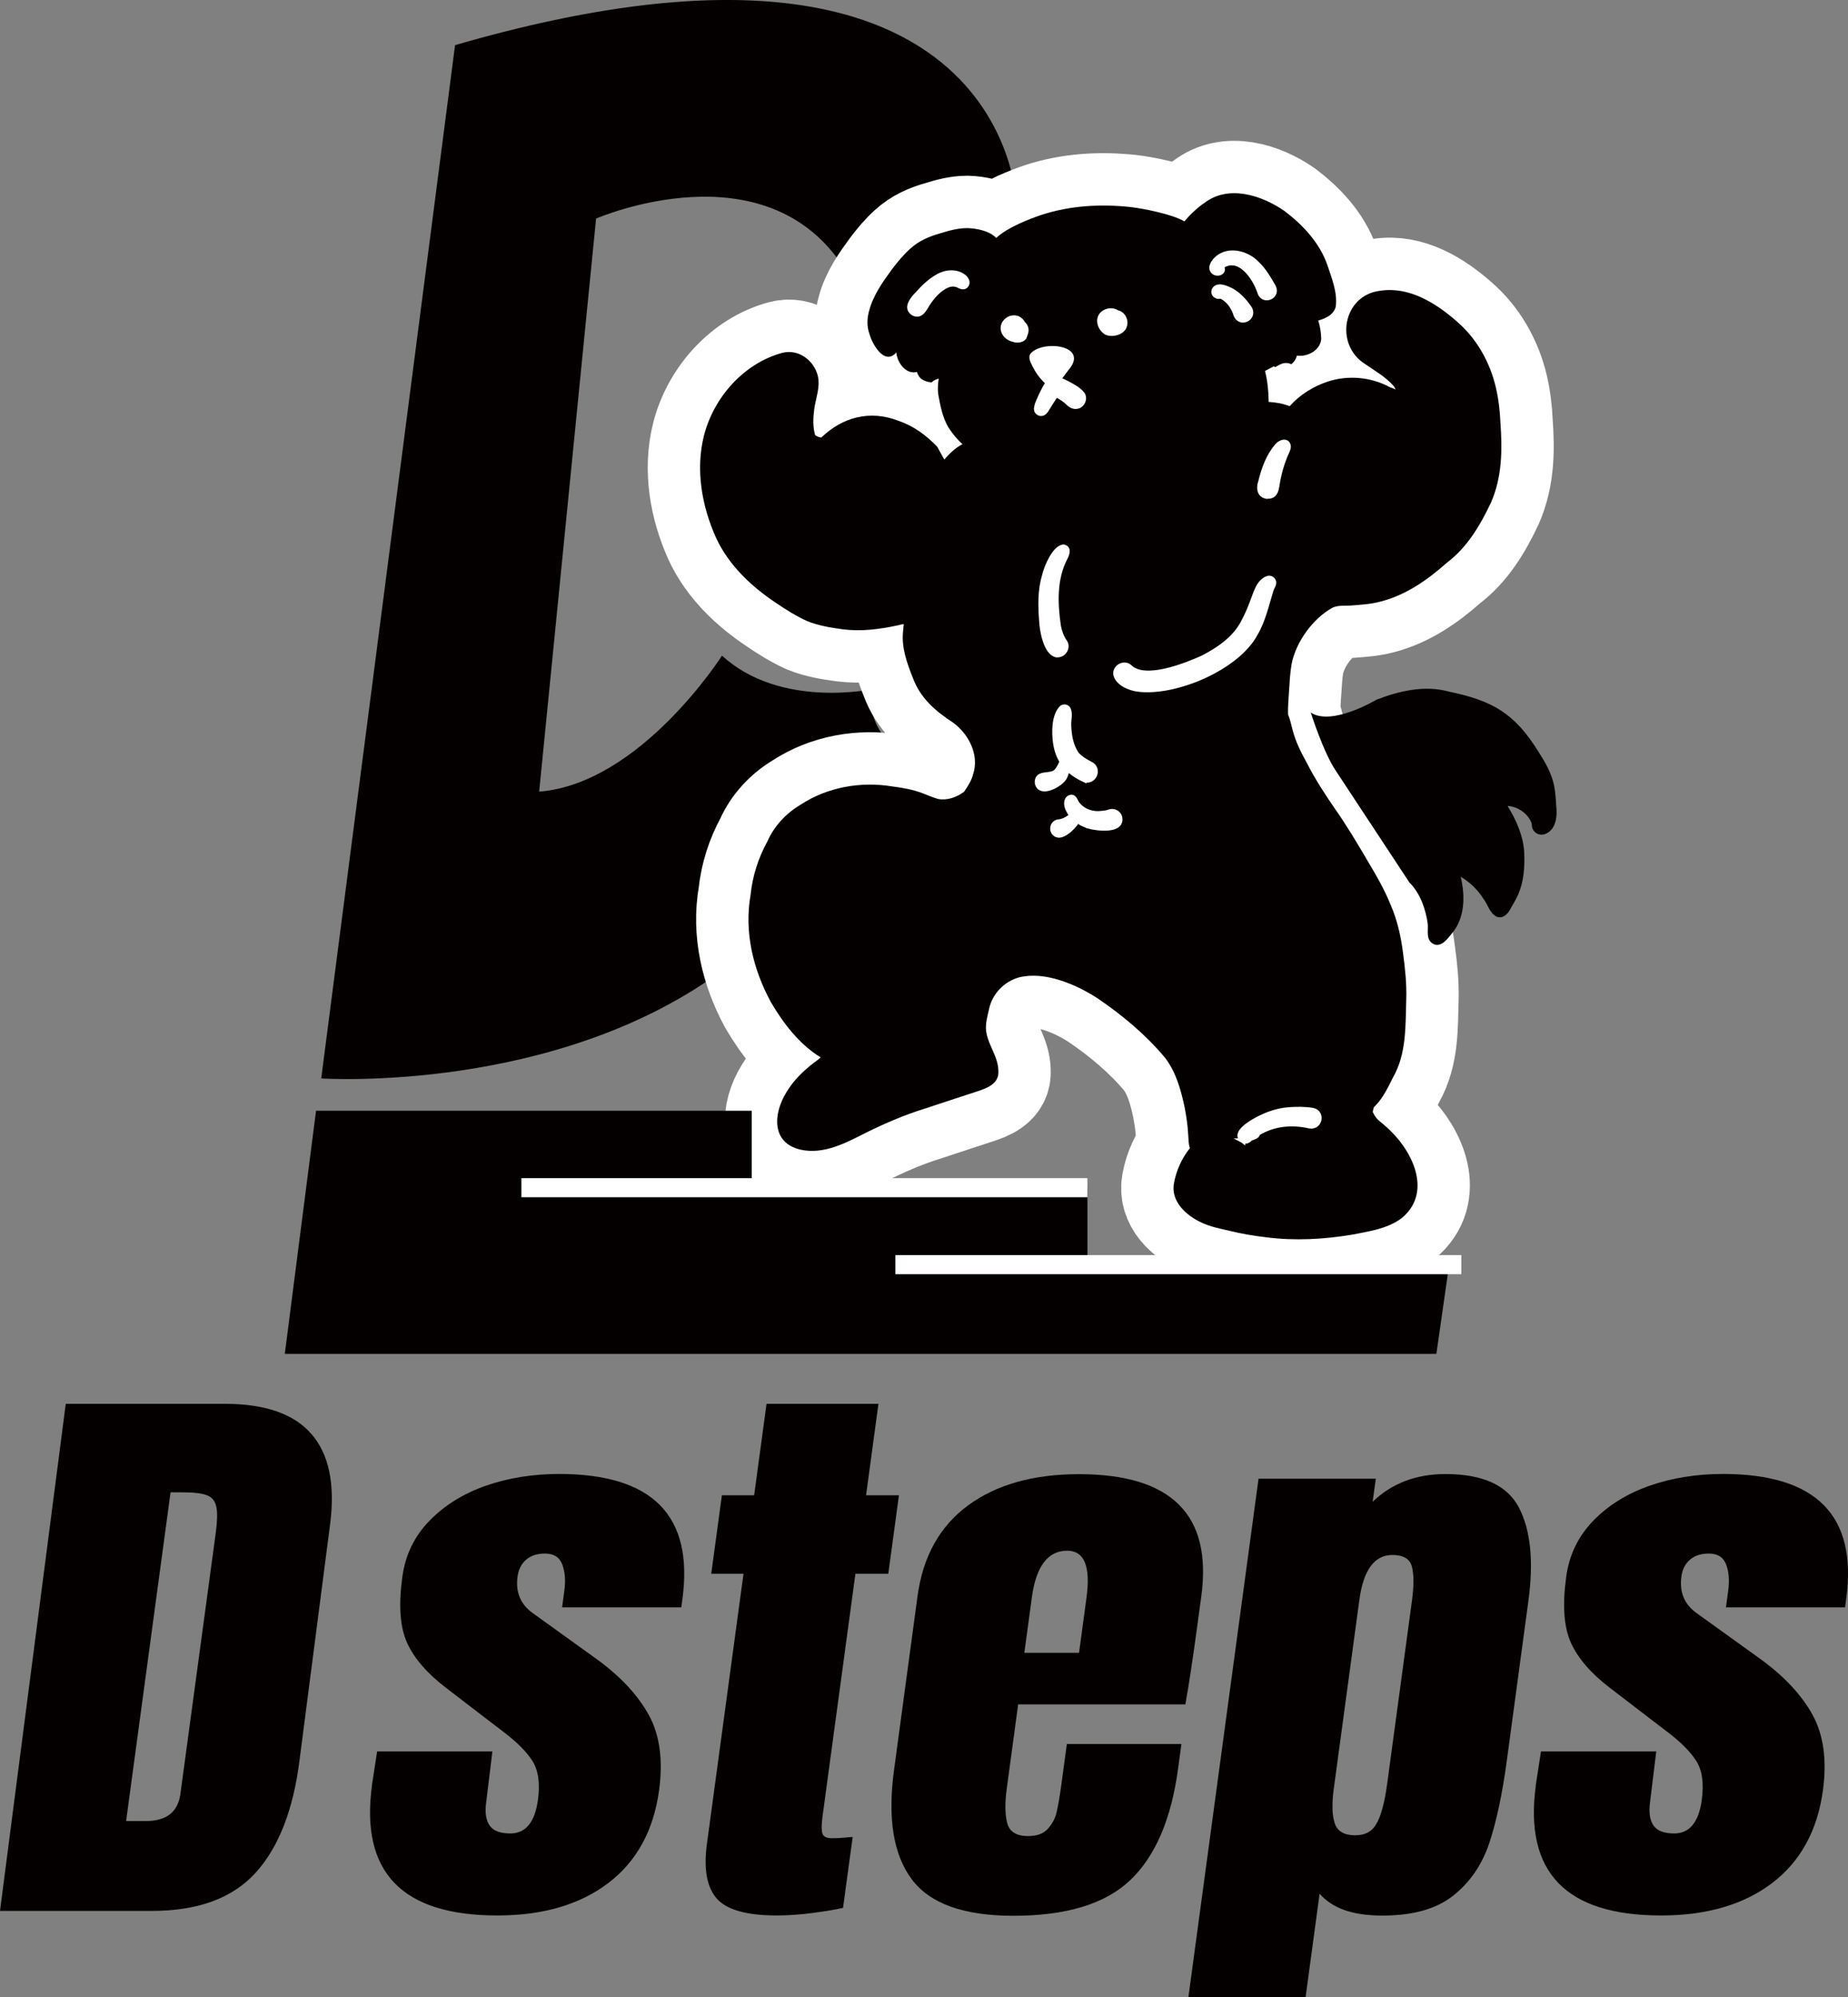
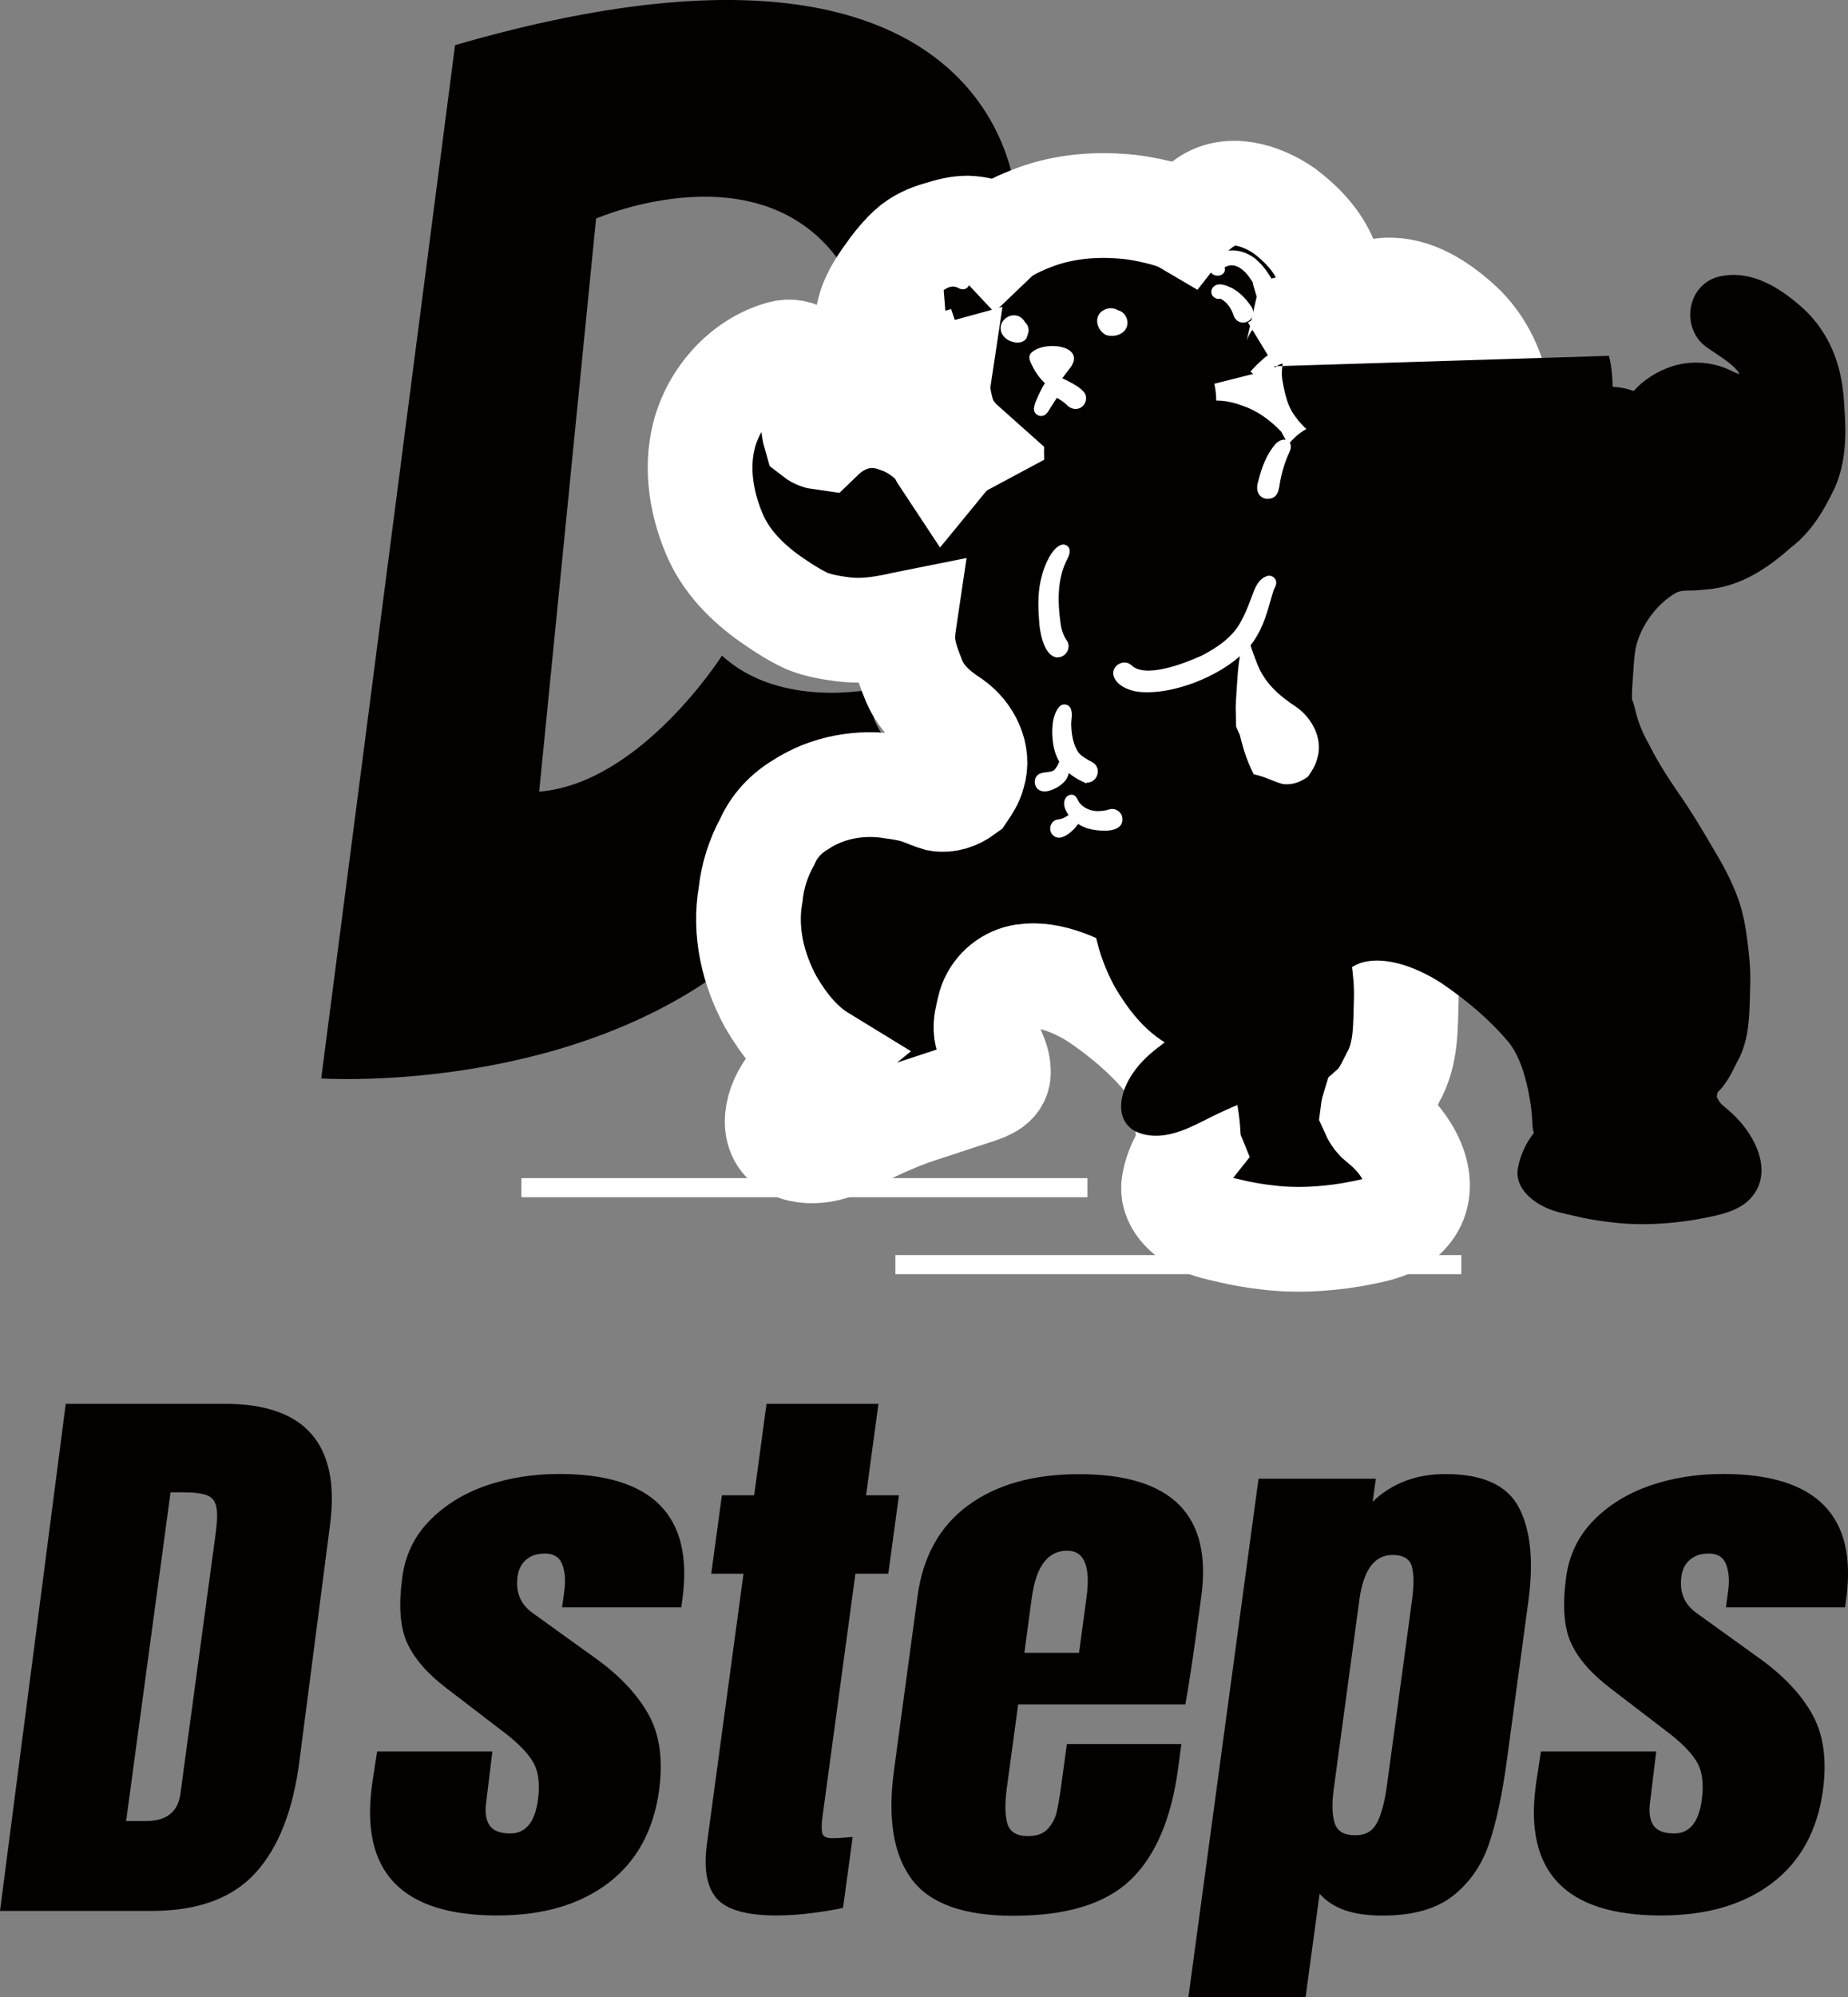
<svg xmlns="http://www.w3.org/2000/svg" id="_レイヤー_2" viewBox="0 0 182.14 196.72">
  <rect x="0" y="0" width="182.14" height="196.72" fill="#808080" stroke="none" />
  <defs>
    <style>.cls-1{fill:none;stroke-width:1.88px;}.cls-1,.cls-2,.cls-3{stroke:#fff;stroke-miterlimit:10;}.cls-2{stroke-width:.46px;}.cls-2,.cls-4{fill:#fff;}.cls-3{stroke-width:10.32px;}.cls-3,.cls-5{fill:#040000;}</style>
  </defs>
  <g id="_レイヤー_1-2">
    <g id="_レイヤー_1-3">
      <path class="cls-5" d="M91.37,35.83c.14.04.24.14.31.25-.3.1-.59.21-.88.32.03-.32.2-.66.57-.56h0Z" />
      <path class="cls-5" d="M44.85,4.45l-13.19,101.78s23.45,1.57,40.03-11.01c0,0-6.84-24.77,17.5-20.48,0,0-4.48-3.41-3.01-6.89,0,0-9.22,2.06-15.02-3.27,0,0-8.01,12.6-18.02,13.4l5.61-56.45s16.74-7.3,24.51,4.98c0,0,1.05-6.7,10-4.16,0,0,4.23-2.02,6.87-2.76,0,0-1.21-30.83-55.29-15.14h.01Z" />
      <path class="cls-5" d="M125.11,36.46c.04-.32.09-.65.38-.85.19-.13.48-.12.66.02.07.06.13.12.17.19-.3.11-.56.28-.83.45-.13.08-.26.17-.39.25v-.07h0Z" />
      <circle class="cls-5" cx="95.69" cy="44.32" r=".05" />
      <path class="cls-5" d="M137.24,110.19h.01s0,.01.01.02l-.02-.02h0Z" />
      <path class="cls-3" d="M125.56,36.08s.08.06.12.09c.23-.14.45-.27.71-.36.3-.09.61-.07.88.07.27-.21.47-.5.55-.85,1.04.15,2.32-.52,2.4-1.65-.01-.62-.11-1.2-.29-1.81.73-.19,1.58-.6,1.73-1.42.16-1.39-.41-2.76-.84-4.06-.78-2.21-2.41-3.93-4.24-5.32-2.25-1.55-5.54-2.61-7.91-.75-.34.2-1.32,1.01-1.93,1.79-1.26-.74-4.14-1.28-5.36-1.42-2.96-.31-5.93-.14-8.77.79-.97.33-3.29,1.18-4.42,2.26-.67-.71-1.97-.95-2.85-.97-.91,0-1.79.24-2.65.51-1.09.3-2.15.75-2.99,1.53-.66.59-1.22,1.27-1.76,1.98-.92,1.26-1.87,2.57-2.27,4.1-.22.74-.25,1.56.02,2.29.27,1.03,1.5,3.17,2.65,1.84.08.98.94,2.2,2.03,1.92.1.3.27.6.54.75.27.17.57.25.87.27h.05c.1-.1.23-.19.36-.25.1-.05.22-.08.33-.11-.08.53-.12,1.05-.04,1.58.2,1.09.41,2.21.97,3.18.39.61.86,1.2,1.41,1.69-.69.37-1.28.91-1.78,1.52-.1-.15-.18-.31-.27-.47-.07-.13-.14-.26-.22-.4-.07-.13-.14-.26-.21-.39-1.09-1.13-2.33-2.06-3.86-2.57-2.79-1.08-5.5-.34-7.57,1.66-.22-.03-.43-.1-.61-.24-.24-.82-.2-1.7-.09-2.54.14-1.08.61-2.17.36-3.27-.37-1.55-1.91-2.71-3.52-2.29-3.78,1.03-6.73,4.37-7.7,8.12-.86,3.38-.22,6.99,1.2,10.13,1.24,2.66,3.44,4.74,5.85,6.35.99.68,2.02,1.32,3.11,1.82,1.12.45,2.33.65,3.53.81,1.85.23,3.58-.01,5.41-.39.19-.06.39-.09.59-.13-.04.27-.06.54-.08.79-.15,1.56.39,3.04.95,4.46.74,2.03,2.21,3.3,3.97,4.45,1.54,1.11,2.61,3.17,2,5.06-.16.66-.53,1.21-.9,1.76-.75.55-1.65.88-2.57.71-.53-.15-1.03-.38-1.54-.57-.94-.36-1.95-.53-2.94-.66-3.13-.52-6.43.06-9.09,1.81-1.42.85-2.58,2.09-3.25,3.61-.89,1.62-1.46,3.39-1.65,5.23-.65,3.66.24,7.35,1.99,10.58,1.24,2.11,2.81,4.17,4.92,5.46-.22.18-.44.37-.67.52-1.05.81-2.03,1.76-2.71,2.91-1.29,2.07-1.52,4.97,1.37,5.65,2.34.53,4.56-.7,6.58-1.72,1.82-.89,3.72-1.71,5.67-2.31,1.71-.58,3.43-1.12,5.14-1.69.99-.33,2.21-.75,2.13-2.02-.02-1.43-.99-2.5-1.2-3.89-.11-.76.13-1.51.29-2.25.32-1.47,1.48-2.67,2.93-3.08,2.53-.65,5.62.68,7.73,2.04,2.46,1.67,4.78,3.6,6.69,5.89,1.07,1.41,1.54,3.11,1.91,4.83.17.91.32,1.82.36,2.75.03.4.02.92.17,1.3-.78.98-1.33,2.16-1.56,3.39-.39,1.84,1.2,3.27,2.73,3.96.85.4,1.78.58,2.69.79,1.21.3,2.45.51,3.69.65,2.8.36,5.64.2,8.42-.26,1.68-.33,3.47-.57,4.89-1.62,2.95-2.43,1.25-6.29-1.02-8.54-.39-.41-.9-.8-1.34-1.19-.2-.21-.36-.47-.48-.74.02-.16.06-.31.11-.47.08-.07.15-.15.21-.21.74-.79,1.2-1.78,1.68-2.73,1.33-2.32,1.22-5.06,1.3-7.65.05-1.54-.11-3.08-.32-4.6-.2-1.63-.57-3.26-1.23-4.77-.6-1.47-1.38-2.84-2.2-4.2-1.04-1.78-2.13-3.61-3.33-5.31-1-1.45-1.96-2.94-2.76-4.52-.54-.97-1.04-1.97-1.33-3.05-.16-.54-.25-1.12-.48-1.63h0c-.03-.79.06-1.59.1-2.37.06-.87.1-1.75.25-2.61.42-2.17,2.09-4.48,4.03-5.55.56-.26,1.18-.18,1.77-.21.99-.08,1.99-.13,2.95-.39,2.49-.63,4.63-2.12,6.53-3.81,2.02-1.52,3.29-3.67,4.36-5.92,1.11-2.52,1.14-5.2.94-7.93-.05-1.17-.19-2.34-.46-3.48-.59-2.49-1.9-4.8-3.85-6.47-2.05-1.8-4.69-3.45-7.53-3.01-3.69.42-4.55,5.32-1.49,7.22.97.68,2.04,1.27,2.82,2.18.08.1.13.22.18.33-.18-.09-.36-.17-.56-.23-1.86-1.01-4.13-1.21-6.14-.55-1.41.47-2.75,1.3-3.74,2.42-.66-.26-1.36-.38-2.07-.42-.01-1.03-.11-2.06-.36-3.05" />
-       <path class="cls-5" d="M125.56,36.08s.08.06.12.09c.23-.14.45-.27.71-.36.3-.09.61-.07.88.07.27-.21.47-.5.55-.85,1.04.15,2.32-.52,2.4-1.65-.01-.62-.11-1.2-.29-1.81.73-.19,1.58-.6,1.73-1.42.16-1.39-.41-2.76-.84-4.06-.78-2.21-2.41-3.93-4.24-5.32-2.25-1.55-5.54-2.61-7.91-.75-.34.2-1.32,1.01-1.93,1.79-1.26-.74-4.14-1.28-5.36-1.42-2.96-.31-5.93-.14-8.77.79-.97.33-3.29,1.18-4.42,2.26-.67-.71-1.97-.95-2.85-.97-.91,0-1.79.24-2.65.51-1.09.3-2.15.75-2.99,1.53-.66.59-1.22,1.27-1.76,1.98-.92,1.26-1.87,2.57-2.27,4.1-.22.74-.25,1.56.02,2.29.27,1.03,1.5,3.17,2.65,1.84.08.98.94,2.2,2.03,1.92.1.3.27.6.54.75.27.17.57.25.87.27h.05c.1-.1.23-.19.36-.25.1-.05.22-.08.33-.11-.08.53-.12,1.05-.04,1.58.2,1.09.41,2.21.97,3.18.39.61.86,1.2,1.41,1.69-.69.37-1.28.91-1.78,1.52-.1-.15-.18-.31-.27-.47-.07-.13-.14-.26-.22-.4-.07-.13-.14-.26-.21-.39-1.09-1.13-2.33-2.06-3.86-2.57-2.79-1.08-5.5-.34-7.57,1.66-.22-.03-.43-.1-.61-.24-.24-.82-.2-1.7-.09-2.54.14-1.08.61-2.17.36-3.27-.37-1.55-1.91-2.71-3.52-2.29-3.78,1.03-6.73,4.37-7.7,8.12-.86,3.38-.22,6.99,1.2,10.13,1.24,2.66,3.44,4.74,5.85,6.35.99.68,2.02,1.32,3.11,1.82,1.12.45,2.33.65,3.53.81,1.85.23,3.58-.01,5.41-.39.19-.06.39-.09.59-.13-.04.27-.06.54-.08.79-.15,1.56.39,3.04.95,4.46.74,2.03,2.21,3.3,3.97,4.45,1.54,1.11,2.61,3.17,2,5.06-.16.66-.53,1.21-.9,1.76-.75.55-1.65.88-2.57.71-.53-.15-1.03-.38-1.54-.57-.94-.36-1.95-.53-2.94-.66-3.13-.52-6.43.06-9.09,1.81-1.42.85-2.58,2.09-3.25,3.61-.89,1.62-1.46,3.39-1.65,5.23-.65,3.66.24,7.35,1.99,10.58,1.24,2.11,2.81,4.17,4.92,5.46-.22.18-.44.37-.67.52-1.05.81-2.03,1.76-2.71,2.91-1.29,2.07-1.52,4.97,1.37,5.65,2.34.53,4.56-.7,6.58-1.72,1.82-.89,3.72-1.71,5.67-2.31,1.71-.58,3.43-1.12,5.14-1.69.99-.33,2.21-.75,2.13-2.02-.02-1.43-.99-2.5-1.2-3.89-.11-.76.13-1.51.29-2.25.32-1.47,1.48-2.67,2.93-3.08,2.53-.65,5.62.68,7.73,2.04,2.46,1.67,4.78,3.6,6.69,5.89,1.07,1.41,1.54,3.11,1.91,4.83.17.91.32,1.82.36,2.75.03.4.02.92.17,1.3-.78.98-1.33,2.16-1.56,3.39-.39,1.84,1.2,3.27,2.73,3.96.85.4,1.78.58,2.69.79,1.21.3,2.45.51,3.69.65,2.8.36,5.64.2,8.42-.26,1.68-.33,3.47-.57,4.89-1.62,2.95-2.43,1.25-6.29-1.02-8.54-.39-.41-.9-.8-1.34-1.19-.2-.21-.36-.47-.48-.74.02-.16.06-.31.11-.47.08-.07.15-.15.21-.21.74-.79,1.2-1.78,1.68-2.73,1.33-2.32,1.22-5.06,1.3-7.65.05-1.54-.11-3.08-.32-4.6-.2-1.63-.57-3.26-1.23-4.77-.6-1.47-1.38-2.84-2.2-4.2-1.04-1.78-2.13-3.61-3.33-5.31-1-1.45-1.96-2.94-2.76-4.52-.54-.97-1.04-1.97-1.33-3.05-.16-.54-.25-1.12-.48-1.63h0c-.03-.79.06-1.59.1-2.37.06-.87.1-1.75.25-2.61.42-2.17,2.09-4.48,4.03-5.55.56-.26,1.18-.18,1.77-.21.99-.08,1.99-.13,2.95-.39,2.49-.63,4.63-2.12,6.53-3.81,2.02-1.52,3.29-3.67,4.36-5.92,1.11-2.52,1.14-5.2.94-7.93-.05-1.17-.19-2.34-.46-3.48-.59-2.49-1.9-4.8-3.85-6.47-2.05-1.8-4.69-3.45-7.53-3.01-3.69.42-4.55,5.32-1.49,7.22.97.68,2.04,1.27,2.82,2.18.08.1.13.22.18.33-.18-.09-.36-.17-.56-.23-1.86-1.01-4.13-1.21-6.14-.55-1.41.47-2.75,1.3-3.74,2.42-.66-.26-1.36-.38-2.07-.42-.01-1.03-.11-2.06-.36-3.05" />
+       <path class="cls-5" d="M125.56,36.08s.08.06.12.09h.05c.1-.1.23-.19.36-.25.1-.05.22-.08.33-.11-.08.53-.12,1.05-.04,1.58.2,1.09.41,2.21.97,3.18.39.61.86,1.2,1.41,1.69-.69.37-1.28.91-1.78,1.52-.1-.15-.18-.31-.27-.47-.07-.13-.14-.26-.22-.4-.07-.13-.14-.26-.21-.39-1.09-1.13-2.33-2.06-3.86-2.57-2.79-1.08-5.5-.34-7.57,1.66-.22-.03-.43-.1-.61-.24-.24-.82-.2-1.7-.09-2.54.14-1.08.61-2.17.36-3.27-.37-1.55-1.91-2.71-3.52-2.29-3.78,1.03-6.73,4.37-7.7,8.12-.86,3.38-.22,6.99,1.2,10.13,1.24,2.66,3.44,4.74,5.85,6.35.99.68,2.02,1.32,3.11,1.82,1.12.45,2.33.65,3.53.81,1.85.23,3.58-.01,5.41-.39.19-.06.39-.09.59-.13-.04.27-.06.54-.08.79-.15,1.56.39,3.04.95,4.46.74,2.03,2.21,3.3,3.97,4.45,1.54,1.11,2.61,3.17,2,5.06-.16.66-.53,1.21-.9,1.76-.75.55-1.65.88-2.57.71-.53-.15-1.03-.38-1.54-.57-.94-.36-1.95-.53-2.94-.66-3.13-.52-6.43.06-9.09,1.81-1.42.85-2.58,2.09-3.25,3.61-.89,1.62-1.46,3.39-1.65,5.23-.65,3.66.24,7.35,1.99,10.58,1.24,2.11,2.81,4.17,4.92,5.46-.22.18-.44.37-.67.52-1.05.81-2.03,1.76-2.71,2.91-1.29,2.07-1.52,4.97,1.37,5.65,2.34.53,4.56-.7,6.58-1.72,1.82-.89,3.72-1.71,5.67-2.31,1.71-.58,3.43-1.12,5.14-1.69.99-.33,2.21-.75,2.13-2.02-.02-1.43-.99-2.5-1.2-3.89-.11-.76.13-1.51.29-2.25.32-1.47,1.48-2.67,2.93-3.08,2.53-.65,5.62.68,7.73,2.04,2.46,1.67,4.78,3.6,6.69,5.89,1.07,1.41,1.54,3.11,1.91,4.83.17.91.32,1.82.36,2.75.03.4.02.92.17,1.3-.78.98-1.33,2.16-1.56,3.39-.39,1.84,1.2,3.27,2.73,3.96.85.4,1.78.58,2.69.79,1.21.3,2.45.51,3.69.65,2.8.36,5.64.2,8.42-.26,1.68-.33,3.47-.57,4.89-1.62,2.95-2.43,1.25-6.29-1.02-8.54-.39-.41-.9-.8-1.34-1.19-.2-.21-.36-.47-.48-.74.02-.16.06-.31.11-.47.08-.07.15-.15.21-.21.74-.79,1.2-1.78,1.68-2.73,1.33-2.32,1.22-5.06,1.3-7.65.05-1.54-.11-3.08-.32-4.6-.2-1.63-.57-3.26-1.23-4.77-.6-1.47-1.38-2.84-2.2-4.2-1.04-1.78-2.13-3.61-3.33-5.31-1-1.45-1.96-2.94-2.76-4.52-.54-.97-1.04-1.97-1.33-3.05-.16-.54-.25-1.12-.48-1.63h0c-.03-.79.06-1.59.1-2.37.06-.87.1-1.75.25-2.61.42-2.17,2.09-4.48,4.03-5.55.56-.26,1.18-.18,1.77-.21.99-.08,1.99-.13,2.95-.39,2.49-.63,4.63-2.12,6.53-3.81,2.02-1.52,3.29-3.67,4.36-5.92,1.11-2.52,1.14-5.2.94-7.93-.05-1.17-.19-2.34-.46-3.48-.59-2.49-1.9-4.8-3.85-6.47-2.05-1.8-4.69-3.45-7.53-3.01-3.69.42-4.55,5.32-1.49,7.22.97.68,2.04,1.27,2.82,2.18.08.1.13.22.18.33-.18-.09-.36-.17-.56-.23-1.86-1.01-4.13-1.21-6.14-.55-1.41.47-2.75,1.3-3.74,2.42-.66-.26-1.36-.38-2.07-.42-.01-1.03-.11-2.06-.36-3.05" />
      <path class="cls-4" d="M99.91,33.69c-1.29-.23-1.81-1.72-.62-2.46.36-.2.81-.23,1.18-.05.23.13.43.31.55.55.19.17.32.4.35.66.05.32-.1.62-.2.92-.24.42-.83.51-1.27.39h.01Z" />
      <path class="cls-4" d="M108.87,32.92c-.84-.55-1.08-1.85-.08-2.38.45-.24.96-.24,1.4.02.87.21,1.24,1.35.64,2.02-.43.5-1.37.67-1.95.35h-.01Z" />
      <path class="cls-4" d="M103.24,37.97c-.59-.49-1.07-1.1-1.42-1.78-.19-.42-.56-.92-.24-1.37,1.22-1.38,5.84-.81,3.73,1.63-.26.35-.53.69-.78,1.05-.24.47-.8.8-1.28.48h-.01Z" />
      <path class="cls-2" d="M102.14,40.31c0-.47.28-.9.44-1.32.26-.51.48-1.06.89-1.47.57-.41,1.25,0,1.79.27.5.27,1.04.55,1.41,1,.34.44.04,1.15-.5,1.25-.35.08-.68-.11-.92-.37-.34-.32-.74-.56-1.15-.78-.29.4-.55.82-.81,1.24-.13.21-.25.45-.47.57-.29.15-.66-.05-.69-.38h0Z" />
      <path class="cls-2" d="M90.05,30.88c-.89-.51-.12-1.44.37-1.93.58-.65,1.21-1.27,1.97-1.7.77-.47,1.86-.58,2.6,0,.25.19.47.55.26.84-.23.33-.58.14-.85,0-.35-.14-.73-.11-1.07.04-.82.38-1.43,1.09-1.91,1.83-.31.5-.65,1.26-1.37.92Z" />
      <path class="cls-2" d="M124.8,48.9c-.71-.15-.77-.86-.56-1.44.31-1.27.77-2.56,1.64-3.56.32-.4,1.07-.6,1.12.1-.03.37-.26.69-.38,1.03-.3.75-.52,1.54-.67,2.33-.13.73-.13,1.65-1.14,1.53h0Z" />
      <path class="cls-2" d="M112.2,67.91c-.83-.09-2.08-.6-2.25-1.5-.08-.73.87-1.22,1.41-.71,1.5,1.46,5.54-.17,7.2-.92,1.52-.79,3.04-1.81,3.89-3.34.4-.71.72-1.46,1-2.22.34-.82.57-1.96,1.53-2.27.25-.06.5.1.57.35.05.28-.16.53-.25.79-.46,1.48-.78,3.02-1.58,4.37-1.8,3.33-7.85,5.9-11.53,5.45h0Z" />
      <path class="cls-2" d="M104.07,64.51c-1.01-.27-1.38-2.41-1.42-3.33-.12-1.5-.15-3.02.28-4.48.18-.8.98-2.73,1.87-2.84.63.1.38.76.17,1.14-1.05,2.05-.96,4.42-.64,6.64.1.55.29,1.1.61,1.56.44.59-.15,1.47-.86,1.3h0Z" />
      <path class="cls-2" d="M106.87,76.82c-1.61-.74-2.58-1.83-2.85-3.62-.15-1.04-.17-2.74.64-3.51.23-.14.52-.07.65.17.21.48.02,1.04.04,1.55.03,1,.2,2.06.79,2.89.37.42.88.7,1.37.96.92.46.34,1.88-.64,1.55h0Z" />
      <path class="cls-2" d="M102.21,77.09c-.01-1.15,1.35-.52,1.91-1.13.38-.44.56-1,.75-1.53-.08-.09.01-.23.12-.21.78-.19.14,2.28-.18,2.54-.49.64-2.38,1.64-2.6.32h0Z" />
      <path class="cls-2" d="M107.27,81.38c-.89-.27-1.72-.91-2.07-1.78-.14-.35-.16-.9.26-1.06.45-.16.53.39.73.65.47.61,1.24.94,2.01.94.39-.02.78-.04,1.15-.17.4-.15.87.08,1.01.48.4,1.52-2.24,1.19-3.09.95h0Z" />
      <path class="cls-2" d="M104.19,82.25c-.69-.22-.55-1.27.16-1.31.6-.06,1.07-.45,1.54-.79.32-.14.5.24.37.5-.16.6-1.42,1.84-2.07,1.61h0Z" />
-       <path class="cls-2" d="M122.5,112.38c-1.29-.95,1.84-2.39,2.57-2.65.64-.24,1.31-.39,1.99-.44.78-.05,1.56-.06,2.33.07,1.03.22.74,1.74-.31,1.57-1.76-.4-3.55-.24-5.1.71-.06.36-.48.39-.76.52-.16.23-.47.35-.73.21h.01Z" />
      <path class="cls-5" d="M138.98,86.99c1.02,1.08,1.54,2.57,1.74,4.02.06.64-.18,1.45.42,1.89.8.56,1.48-.35,1.93-.92,1.33-1.53,1.35-3.73.9-5.61.9.52,1.66,1.26,2.22,2.14.45.56.63,1.45,1.31,1.78.6.25,1.12-.24,1.36-.75.27-.46.54-.92.76-1.4.57-1.29.67-2.74.61-4.13-.08-1.65-.78-3.22-1.64-4.62,1,.06,1.98.72,2.35,1.66.07.2.02.43.13.62.2.44.72.66,1.18.5,1.14-.41,1.25-1.79,1.13-2.83-.04-.66-.08-1.32-.21-1.97-.25-1.21-.87-2.28-1.53-3.31-2.37-3.82-4.54-5.04-8.86-5.94-2.38-.65-4.88-.06-7.13.81,0,0-4.38,2.63-6.46,1.26,0,0,1.25,3.95,2.48,5.75l7.29,11.06h.02Z" />
      <path class="cls-2" d="M124.18,28.86c-.47-1.48-2.03-3.84-3.78-2.61.42.65-.59.92-.9.41-.21-.33.03-.73.24-.99,1.11-1.28,3.09-.82,4.15.28.7.66,1.18,1.51,1.65,2.33.44.94-.98,1.55-1.36.59h0Z" />
      <path class="cls-2" d="M121.81,31.03c-.24-.79-.76-1.53-1.53-1.87-.11.09-.29.07-.4-.01-.23-.09-.31-.36-.23-.58.33-.63,1.21-.2,1.69.02.77.42,1.4,1.12,1.87,1.85.44.97-.99,1.6-1.4.6h0Z" />
-       <polygon class="cls-5" points="28.07 133.36 141.57 133.36 142.83 124.57 107.18 124.57 107.18 116.99 74.09 116.99 74.09 109.41 31.15 109.41 28.07 133.36" />
      <line class="cls-1" x1="107.18" y1="116.99" x2="51.39" y2="116.99" />
      <line class="cls-1" x1="144.03" y1="124.57" x2="88.25" y2="124.57" />
      <path class="cls-5" d="M6.48,138.28h15.66c3.98,0,6.83.99,8.55,2.97,1.72,1.97,2.34,4.9,1.86,8.78l-3.03,23.37c-.62,4.92-2.08,8.62-4.36,11.11-2.28,2.48-5.67,3.72-10.17,3.72H0l6.48-49.94h0ZM14.37,179.38c2.03,0,3.17-.89,3.41-2.67l3.49-25.76c.15-1.12.17-1.97.05-2.53s-.42-.94-.92-1.13c-.49-.19-1.28-.29-2.36-.29h-1.23l-4.38,32.38h1.95-.01Z" />
      <path class="cls-5" d="M36.65,175.89l.52-3.37h11.36l-.61,5c-.14,1.01-.03,1.77.34,2.3.36.52,1.04.78,2.04.78,1.51,0,2.42-1.1,2.72-3.31.22-1.63.04-2.91-.55-3.84s-1.59-1.92-3-2.97l-5.47-4.19c-1.88-1.43-3.17-2.92-3.87-4.45s-.86-3.69-.48-6.48c.29-2.17,1.18-4.02,2.67-5.55,1.48-1.53,3.34-2.68,5.56-3.46,2.22-.77,4.64-1.16,7.23-1.16,9.21,0,13.26,4.11,12.15,12.32l-.11.82h-11.75l.22-1.63c.14-1.01.07-1.87-.2-2.59-.27-.72-.84-1.08-1.7-1.08-.78,0-1.4.2-1.87.61-.47.41-.75.96-.84,1.66-.21,1.55.3,2.75,1.52,3.61l6.38,4.59c2.28,1.67,3.96,3.48,5.04,5.44s1.41,4.43,1.01,7.41c-.54,3.95-2.2,7-5,9.13s-6.45,3.2-10.95,3.2c-9.39,0-13.5-4.26-12.35-12.79h-.01Z" />
      <path class="cls-5" d="M70.63,187c-.97-1.12-1.29-2.93-.95-5.41l3.6-26.57h-3.18l1.05-7.73h3.18l1.22-9.01h11.03l-1.22,9.01h3.24l-1.05,7.73h-3.24l-3.24,23.9c-.1.74-.11,1.28-.03,1.63s.4.52.97.52c.43,0,.85-.02,1.24-.06.39-.04.66-.06.79-.06l-.95,6.98c-.67.16-1.63.32-2.89.49s-2.47.26-3.64.26c-2.98,0-4.96-.56-5.94-1.69h.01Z" />
      <path class="cls-5" d="M89.84,185.08c-1.79-2.4-2.37-5.99-1.72-10.75l2.31-17.09c.53-3.91,2.19-6.9,4.98-8.95,2.79-2.05,6.43-3.08,10.93-3.08,9.13,0,13.15,4.01,12.06,12.04l-.42,3.08c-.42,3.1-.8,5.62-1.15,7.56h-16.48l-1.12,8.26c-.2,1.48-.18,2.63.05,3.46.23.83.91,1.25,2.04,1.25.86,0,1.51-.23,1.94-.7s.72-1,.87-1.6c.14-.6.3-1.48.46-2.64l.56-4.13h11.29l-.33,2.44c-.67,4.96-2.24,8.61-4.7,10.96-2.46,2.35-6.31,3.52-11.54,3.52-4.89,0-8.23-1.2-10.02-3.61v-.02ZM106.35,162.81l.74-5.47c.41-3.06-.22-4.59-1.91-4.59-1.9,0-3.06,1.53-3.48,4.59l-.74,5.47h5.39Z" />
      <path class="cls-5" d="M124.05,145.66h11.55l-.31,2.27c1.89-1.82,4.28-2.73,7.18-2.73,3.68,0,6.09,1.1,7.24,3.31s1.46,5.27.93,9.18l-2.13,15.76c-.45,3.33-1.04,6.06-1.75,8.17-.72,2.11-1.9,3.82-3.55,5.12-1.65,1.3-3.96,1.95-6.95,1.95s-4.92-.72-6.2-2.15l-1.38,10.18h-11.55l6.91-51.05h.01ZM135.75,179.5c.42-.85.74-2.09.96-3.72l2.45-18.08c.2-1.47.2-2.6,0-3.37s-.84-1.16-1.92-1.16c-1.77,0-2.86,1.47-3.26,4.42l-2.53,18.66c-.19,1.43-.16,2.55.1,3.34.26.8.93,1.19,2.01,1.19s1.76-.43,2.18-1.28h.01Z" />
      <path class="cls-5" d="M151.36,175.89l.52-3.37h11.36l-.61,5c-.14,1.01-.02,1.77.34,2.3.36.52,1.04.78,2.04.78,1.51,0,2.42-1.1,2.72-3.31.22-1.63.04-2.91-.55-3.84s-1.59-1.92-3-2.97l-5.47-4.19c-1.88-1.43-3.17-2.92-3.87-4.45-.7-1.53-.86-3.69-.48-6.48.29-2.17,1.18-4.02,2.66-5.55s3.34-2.68,5.56-3.46c2.22-.77,4.63-1.16,7.23-1.16,9.22,0,13.27,4.11,12.15,12.32l-.11.82h-11.74l.22-1.63c.14-1.01.07-1.87-.2-2.59-.27-.72-.84-1.08-1.7-1.08-.78,0-1.4.2-1.87.61-.47.41-.75.96-.84,1.66-.21,1.55.3,2.75,1.52,3.61l6.38,4.59c2.28,1.67,3.96,3.48,5.04,5.44,1.07,1.96,1.41,4.43,1.01,7.41-.54,3.95-2.2,7-5,9.13s-6.45,3.2-10.95,3.2c-9.39,0-13.5-4.26-12.35-12.79h-.01Z" />
    </g>
  </g>
</svg>